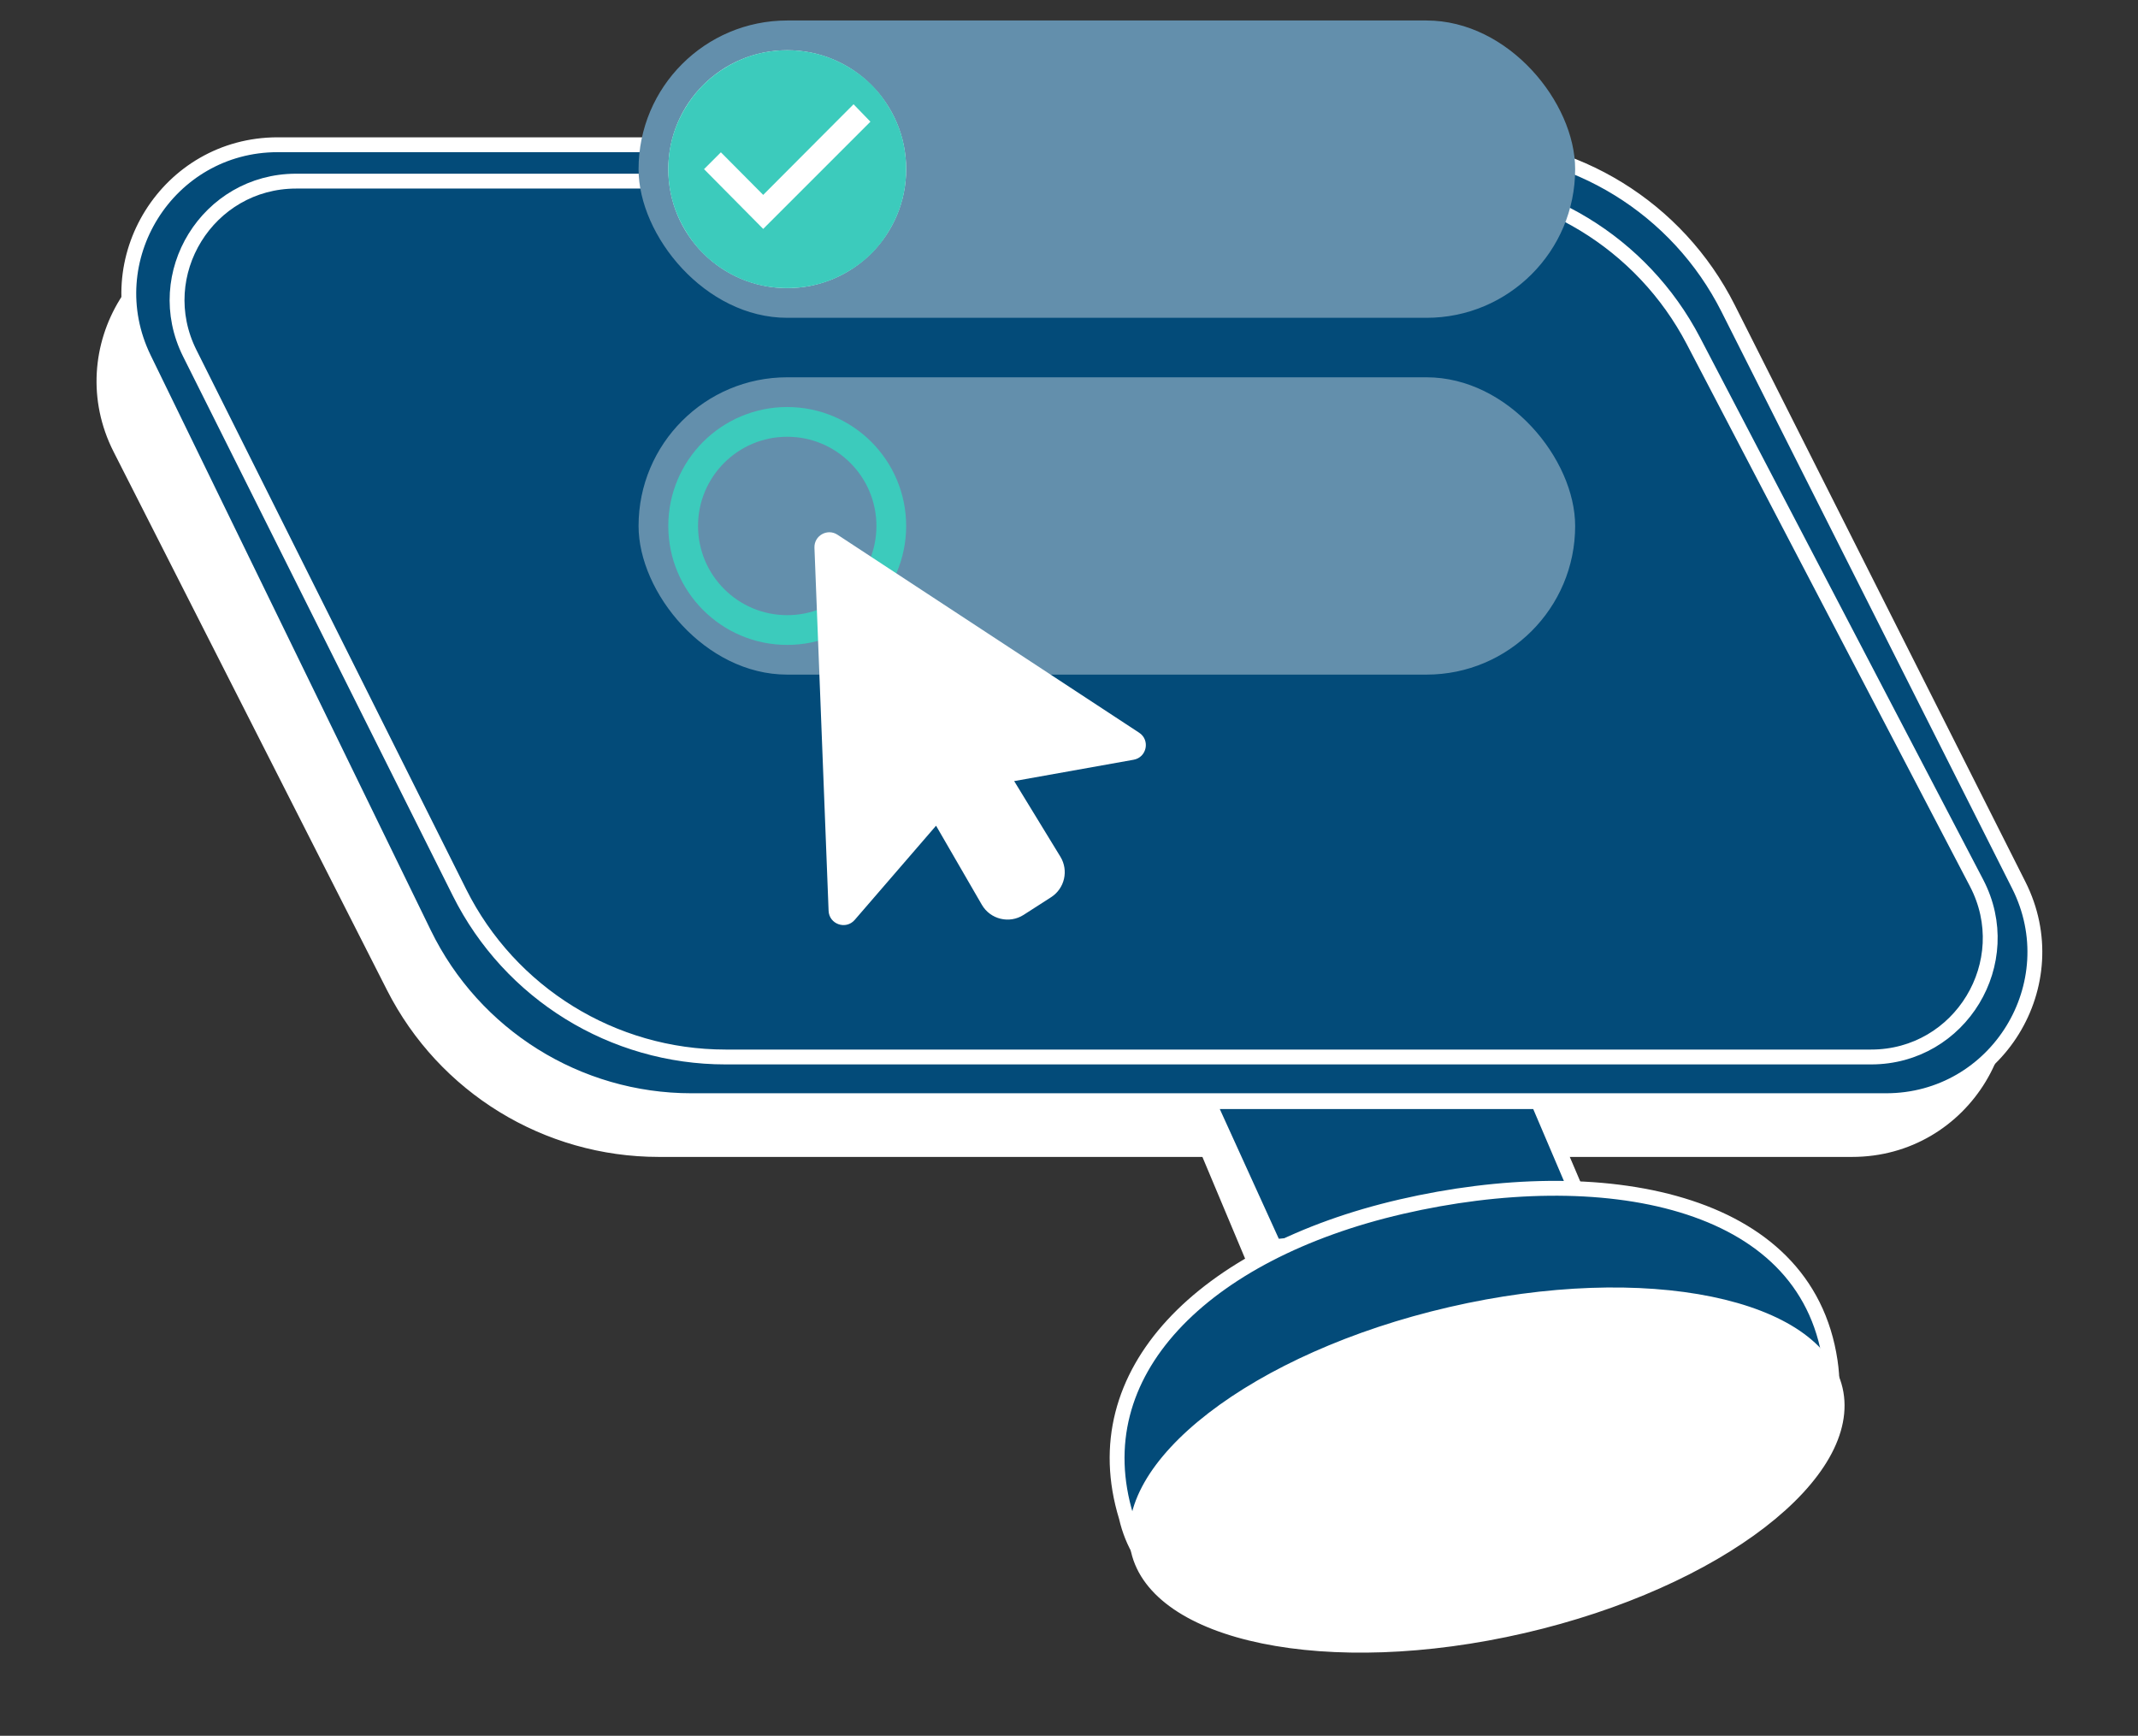
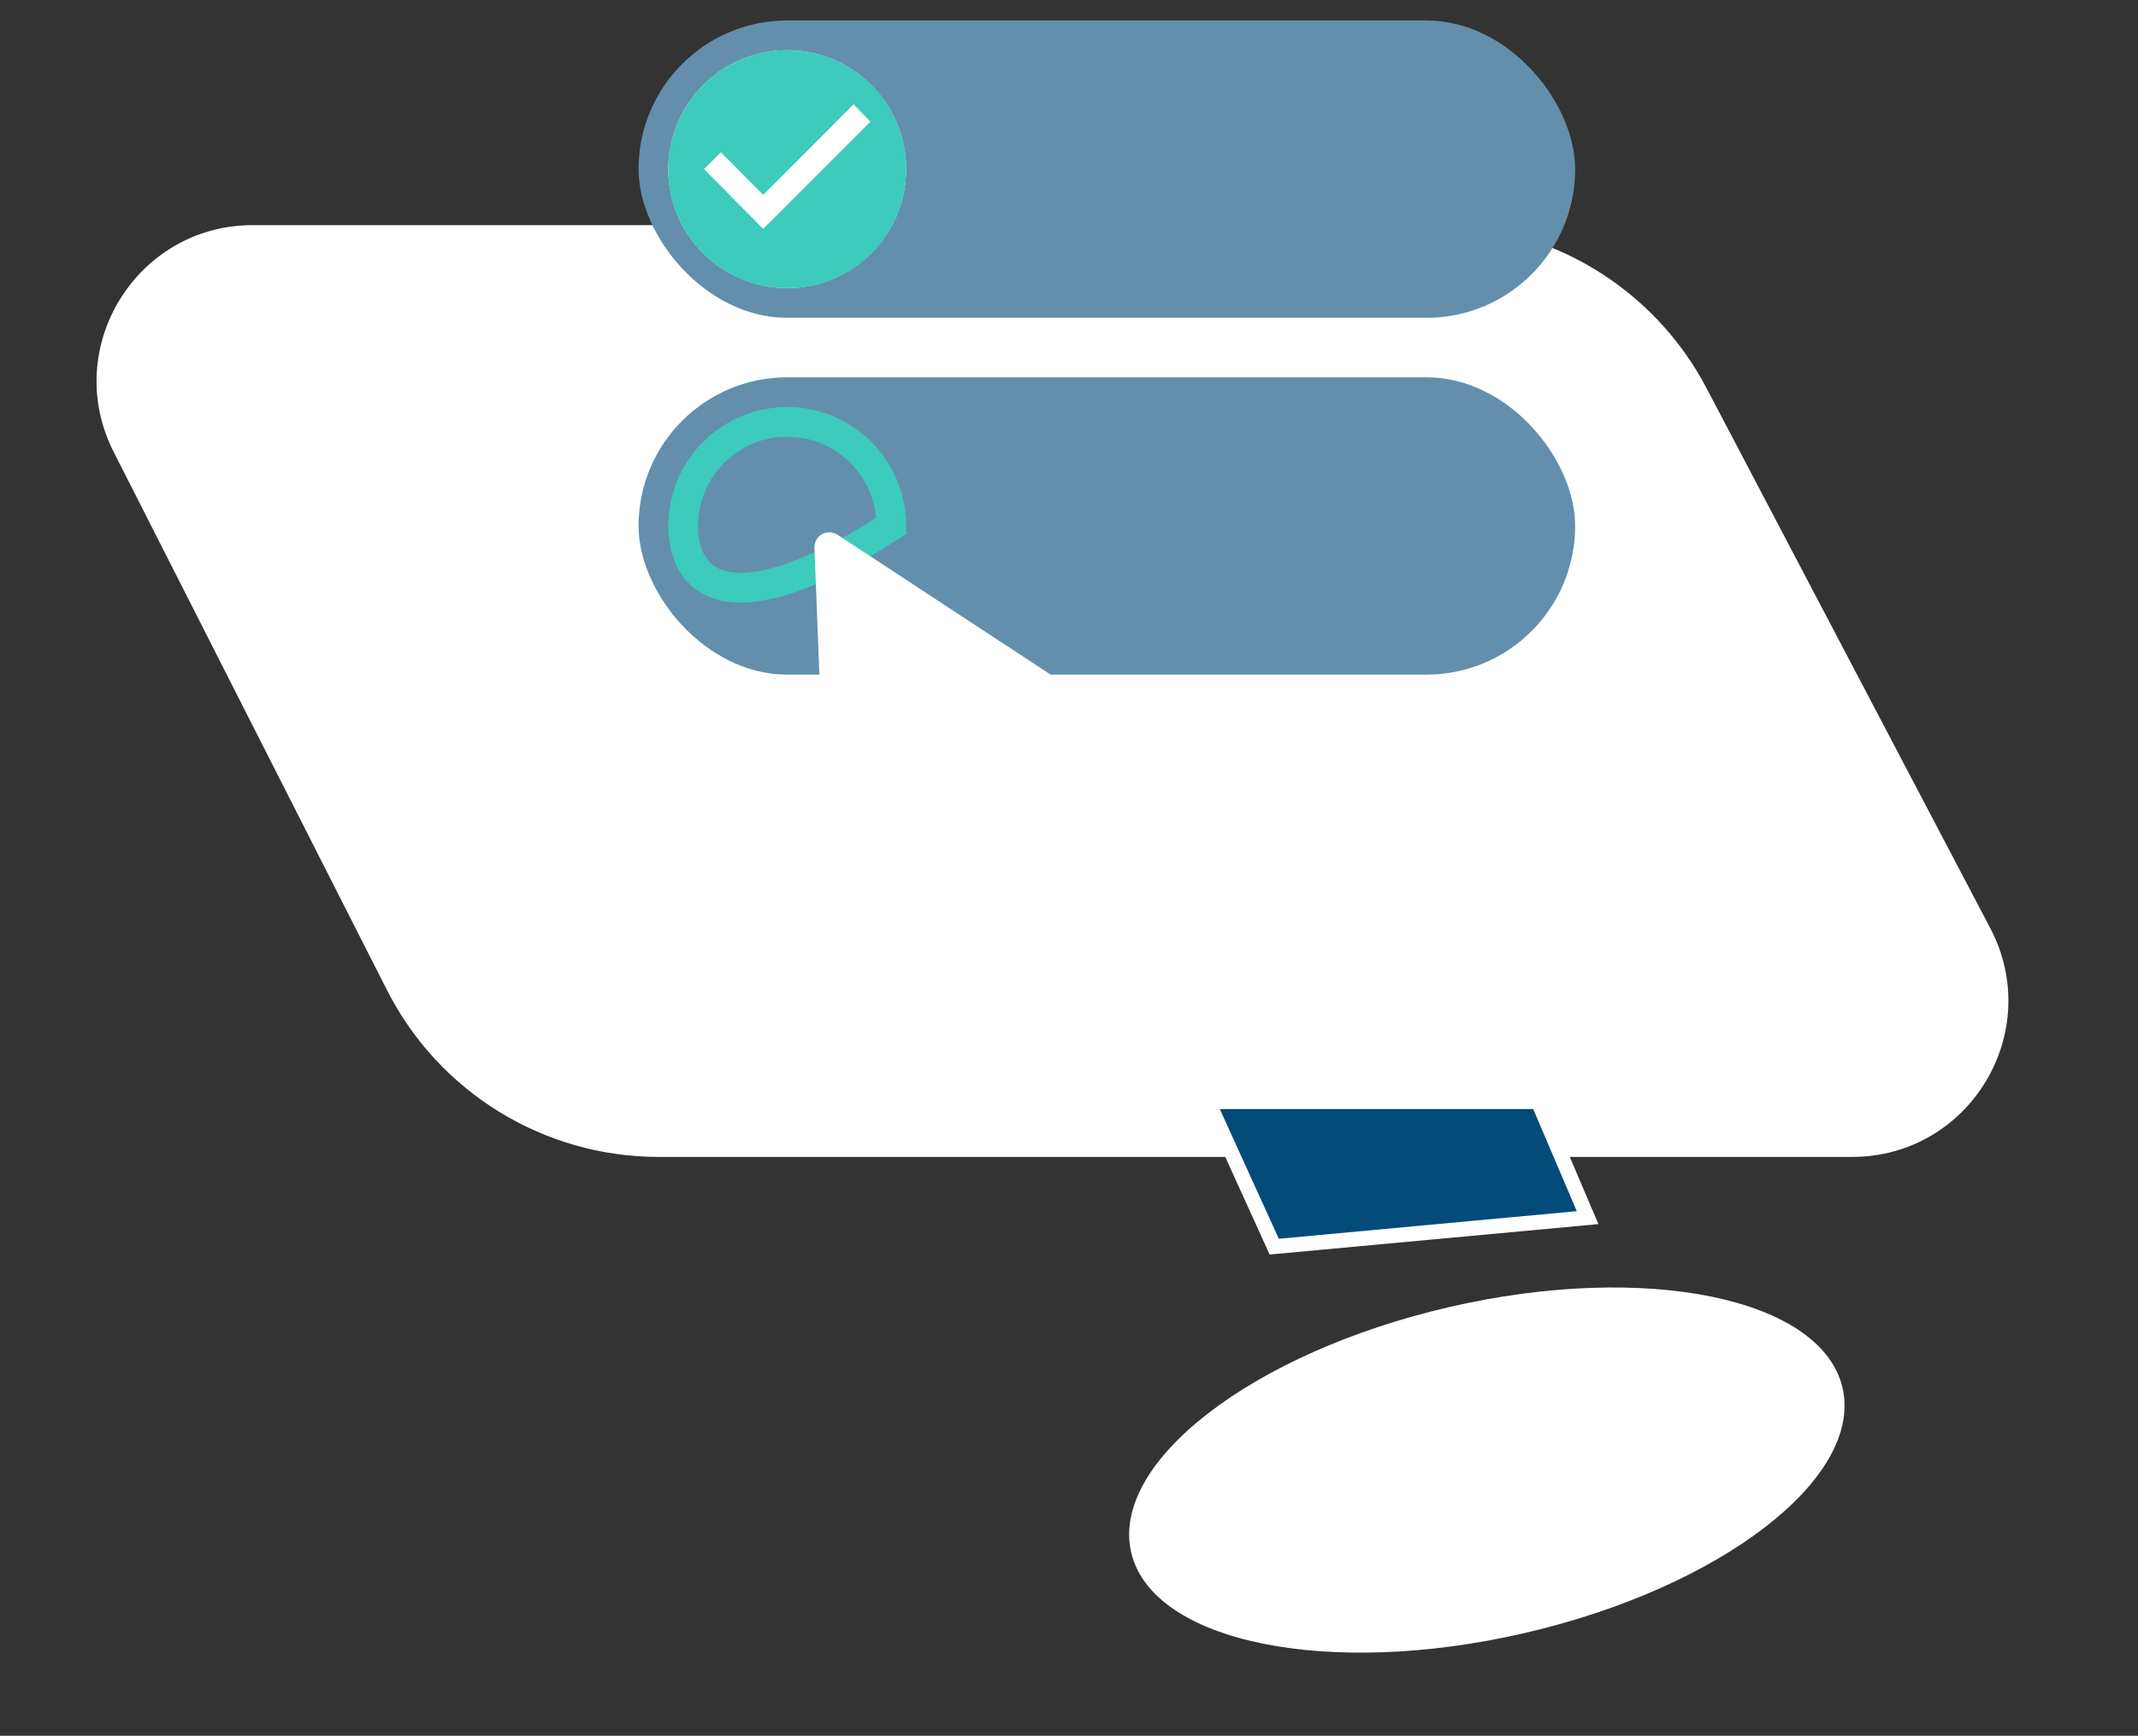
<svg xmlns="http://www.w3.org/2000/svg" width="101" height="82" viewBox="0 0 101 82" fill="none">
  <rect x="0" y="0" width="101" height="82" fill="#333333" stroke="none" />
  <path d="M18.596 46.618L5.682 21.189C3.309 16.517 6.704 10.986 11.944 10.986H67.872C73.091 10.986 77.88 13.88 80.307 18.5L93.712 44.015C96.168 48.691 92.777 54.304 87.494 54.304H31.12C25.831 54.304 20.991 51.334 18.596 46.618Z" fill="white" stroke="white" stroke-width="0.702" />
-   <path d="M56.719 54.457L58.274 51.538L60.866 57.819L59.169 60.294L56.719 54.457Z" fill="white" />
  <path d="M60.195 58.894L57.078 52.042H72.662L74.999 57.524L60.195 58.894Z" fill="#034B79" stroke="white" stroke-width="0.702" />
-   <path d="M53.206 71.667L53.202 71.655C52.157 68.236 53.066 65.135 55.397 62.602C57.739 60.057 61.523 58.085 66.202 57.004C70.887 55.922 75.69 55.801 79.452 56.937C83.201 58.068 85.88 60.426 86.458 64.311C86.704 65.964 86.421 67.344 85.731 68.525C85.036 69.712 83.914 70.722 82.445 71.604C79.498 73.373 75.239 74.575 70.513 75.667C65.813 76.752 61.748 77.014 58.724 76.362C55.712 75.712 53.785 74.175 53.208 71.678L53.206 71.667Z" fill="#034B79" stroke="white" stroke-width="0.702" />
  <path d="M68.54 62.091C73.142 61.027 77.49 60.923 80.793 61.602C84.129 62.288 86.26 63.734 86.701 65.645C87.143 67.557 85.862 69.791 83.165 71.871C80.495 73.93 76.542 75.744 71.94 76.808C67.337 77.871 62.988 77.974 59.685 77.295C56.349 76.61 54.219 75.163 53.778 73.252C53.336 71.34 54.616 69.106 57.313 67.027C59.984 64.968 63.937 63.154 68.54 62.091Z" fill="white" stroke="white" stroke-width="0.702" />
-   <path d="M20.036 44.104L6.802 16.937C4.53 12.272 7.927 6.838 13.116 6.838H69.092C74.396 6.838 79.248 9.826 81.635 14.563L95.368 41.816C97.722 46.486 94.327 51.999 89.097 51.999H32.664C27.291 51.999 22.389 48.934 20.036 44.104Z" fill="#034B79" stroke="white" stroke-width="0.702" />
-   <path d="M21.71 42.17L8.965 16.689C7.097 12.953 9.814 8.557 13.991 8.557H67.545C72.776 8.557 77.574 11.464 79.996 16.1L93.374 41.714C95.327 45.455 92.614 49.934 88.393 49.934H34.273C28.953 49.934 24.09 46.928 21.71 42.17Z" fill="#034B79" stroke="white" stroke-width="0.702" />
  <rect x="30.166" y="0.968" width="44.245" height="14.046" rx="7.023" fill="#638FAC" />
  <circle cx="37.189" cy="7.991" r="5.618" fill="white" />
  <path d="M37.189 13.61C38.215 13.61 39.165 13.353 40.039 12.84C40.885 12.354 41.551 11.688 42.037 10.841C42.551 9.968 42.807 9.018 42.807 7.991C42.807 6.965 42.551 6.015 42.037 5.142C41.551 4.295 40.885 3.629 40.039 3.143C39.165 2.63 38.215 2.373 37.189 2.373C36.171 2.373 35.226 2.63 34.352 3.143C33.506 3.638 32.835 4.309 32.34 5.155C31.827 6.029 31.57 6.974 31.57 7.991C31.57 9.009 31.827 9.954 32.34 10.828C32.826 11.674 33.493 12.345 34.339 12.84C35.212 13.353 36.162 13.61 37.189 13.61ZM36.054 10.814L33.259 7.991L34.055 7.195L36.054 9.207L40.322 4.926L41.119 5.749L36.054 10.814Z" fill="#3CCBBC" />
  <rect x="30.166" y="17.824" width="44.245" height="14.046" rx="7.023" fill="#638FAC" />
-   <path d="M37.188 19.931C39.904 19.931 42.104 22.132 42.105 24.847C42.105 27.562 39.904 29.764 37.188 29.764C34.474 29.764 32.273 27.562 32.273 24.847C32.273 22.132 34.474 19.931 37.188 19.931Z" stroke="#3CCBBC" stroke-width="1.405" />
+   <path d="M37.188 19.931C39.904 19.931 42.104 22.132 42.105 24.847C34.474 29.764 32.273 27.562 32.273 24.847C32.273 22.132 34.474 19.931 37.188 19.931Z" stroke="#3CCBBC" stroke-width="1.405" />
  <path d="M39.143 43.027L38.475 25.876C38.453 25.305 39.085 24.948 39.562 25.261L53.813 34.614C54.344 34.962 54.177 35.781 53.551 35.892L47.91 36.9L50.093 40.472C50.491 41.123 50.296 41.973 49.654 42.386L48.357 43.22C47.683 43.653 46.783 43.435 46.382 42.742L44.22 39.008L40.377 43.458C39.96 43.941 39.168 43.663 39.143 43.027Z" fill="white" />
</svg>